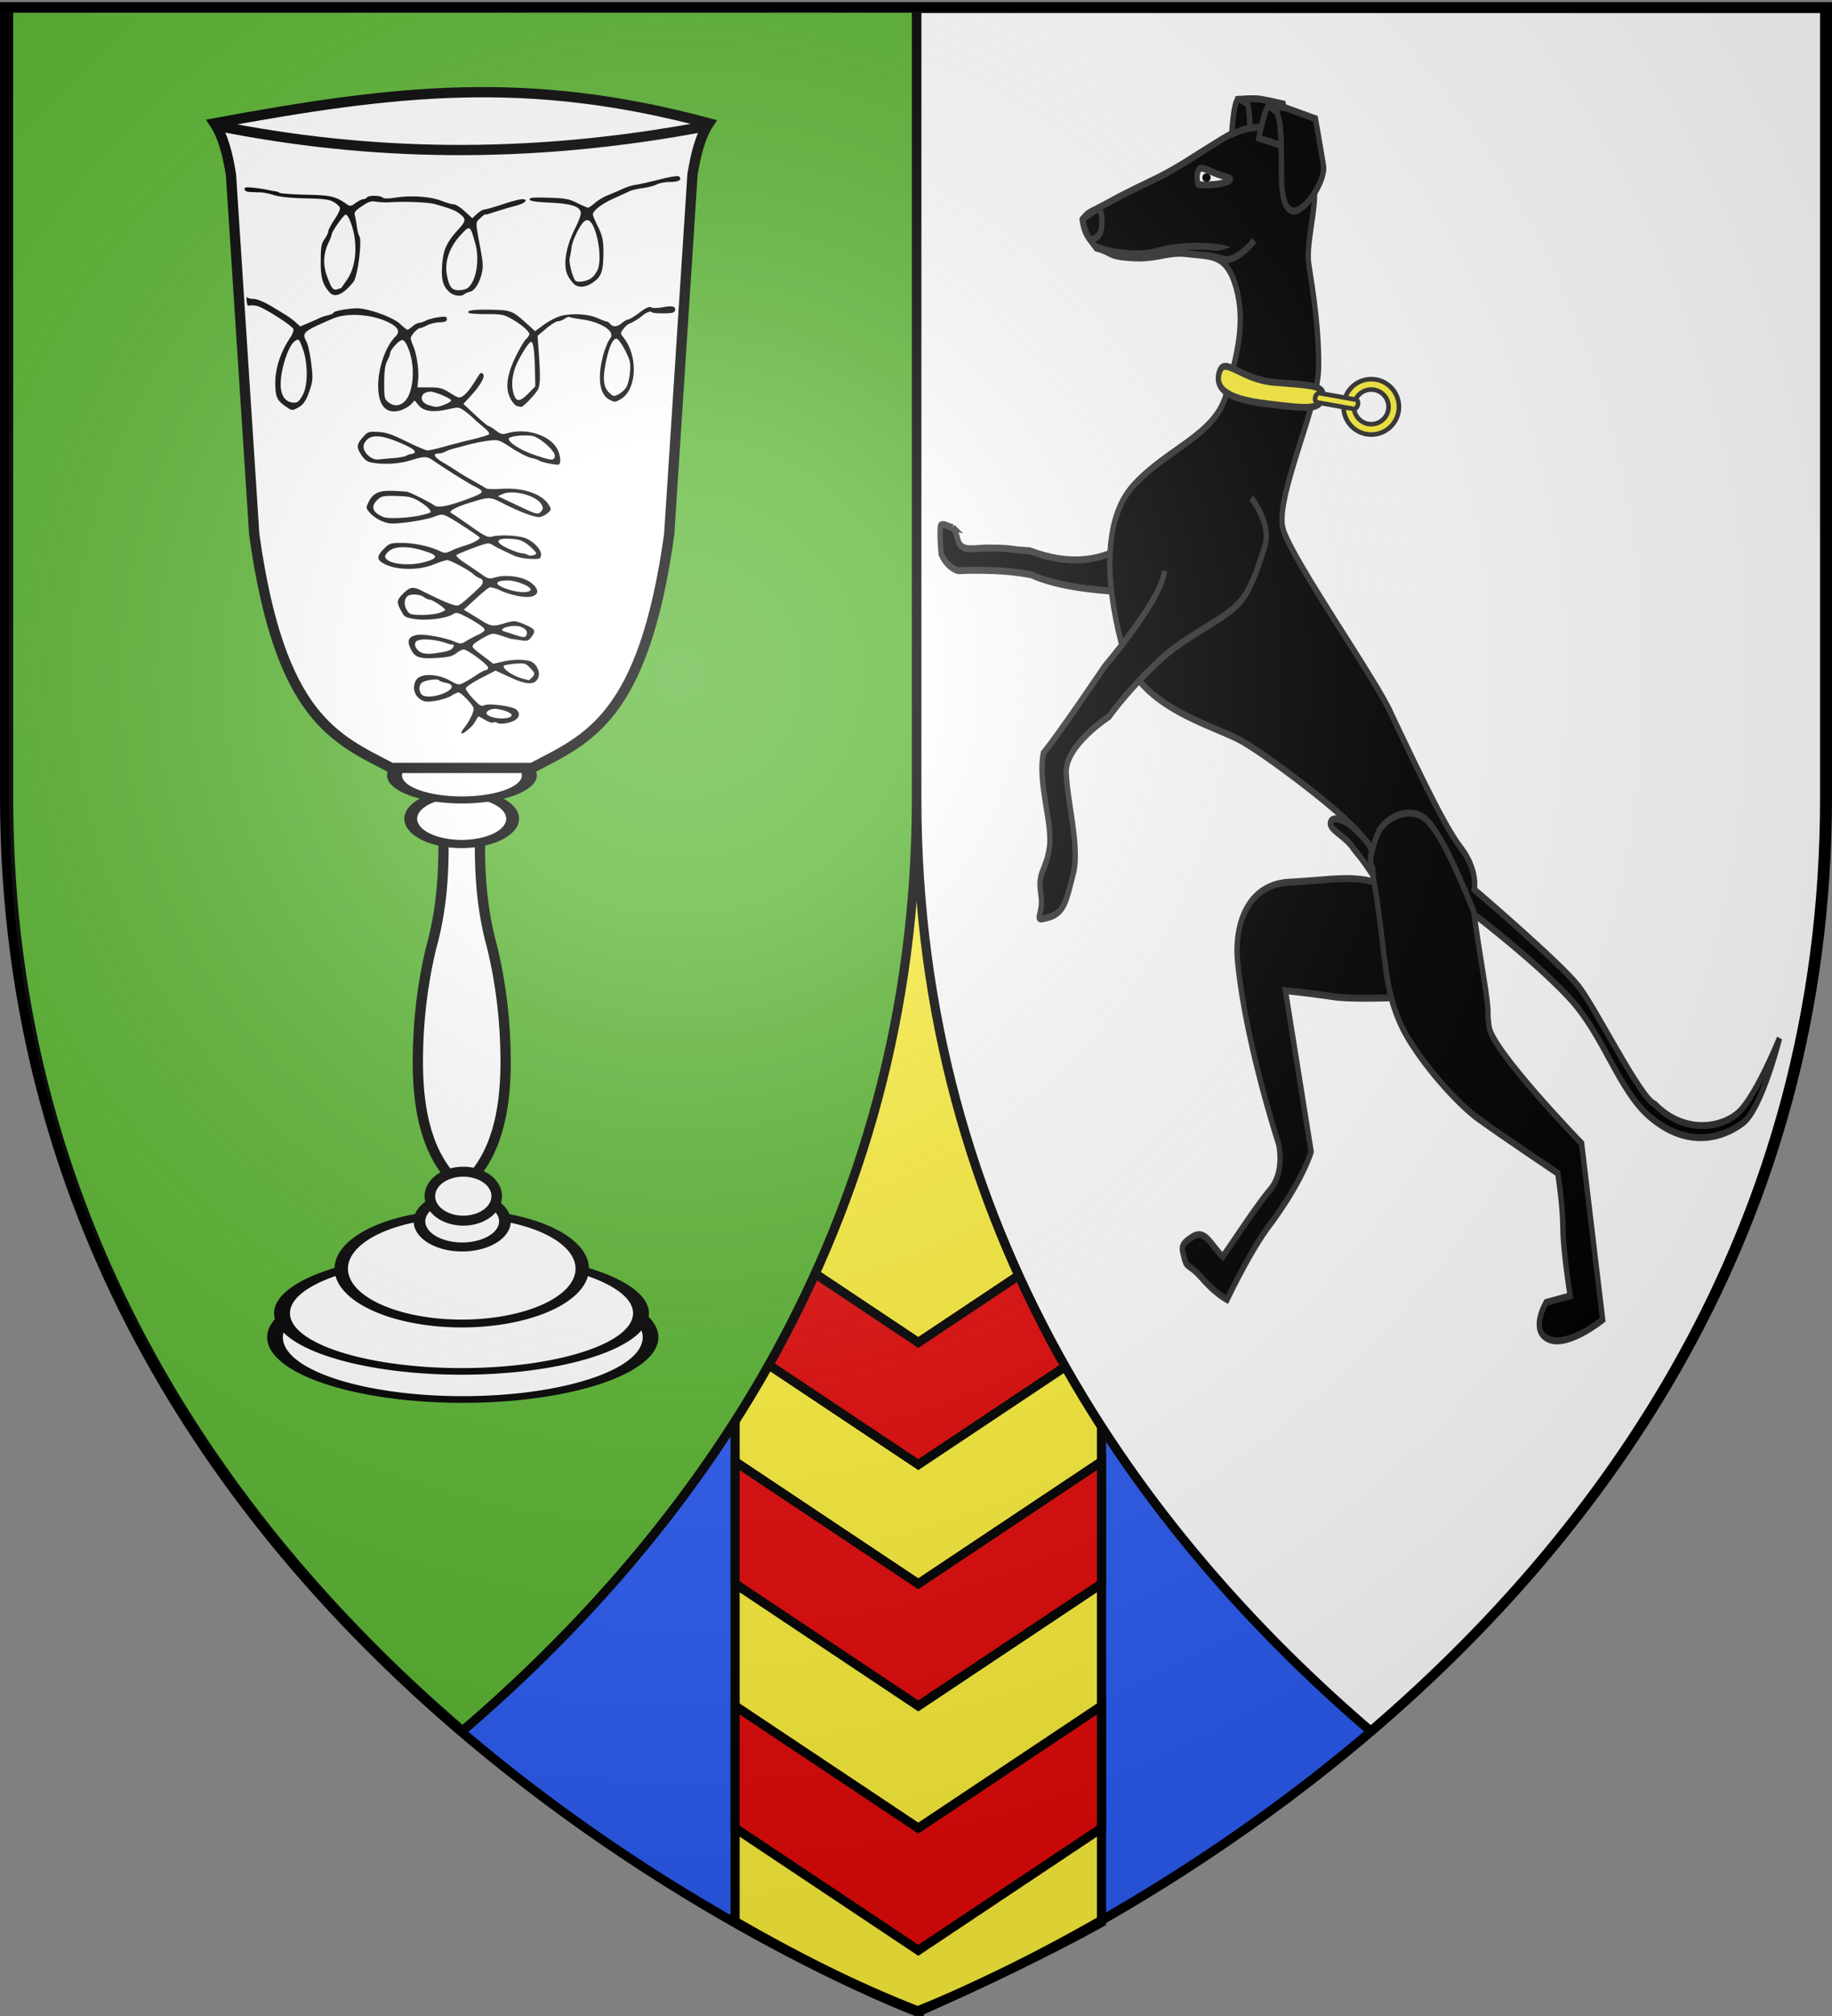
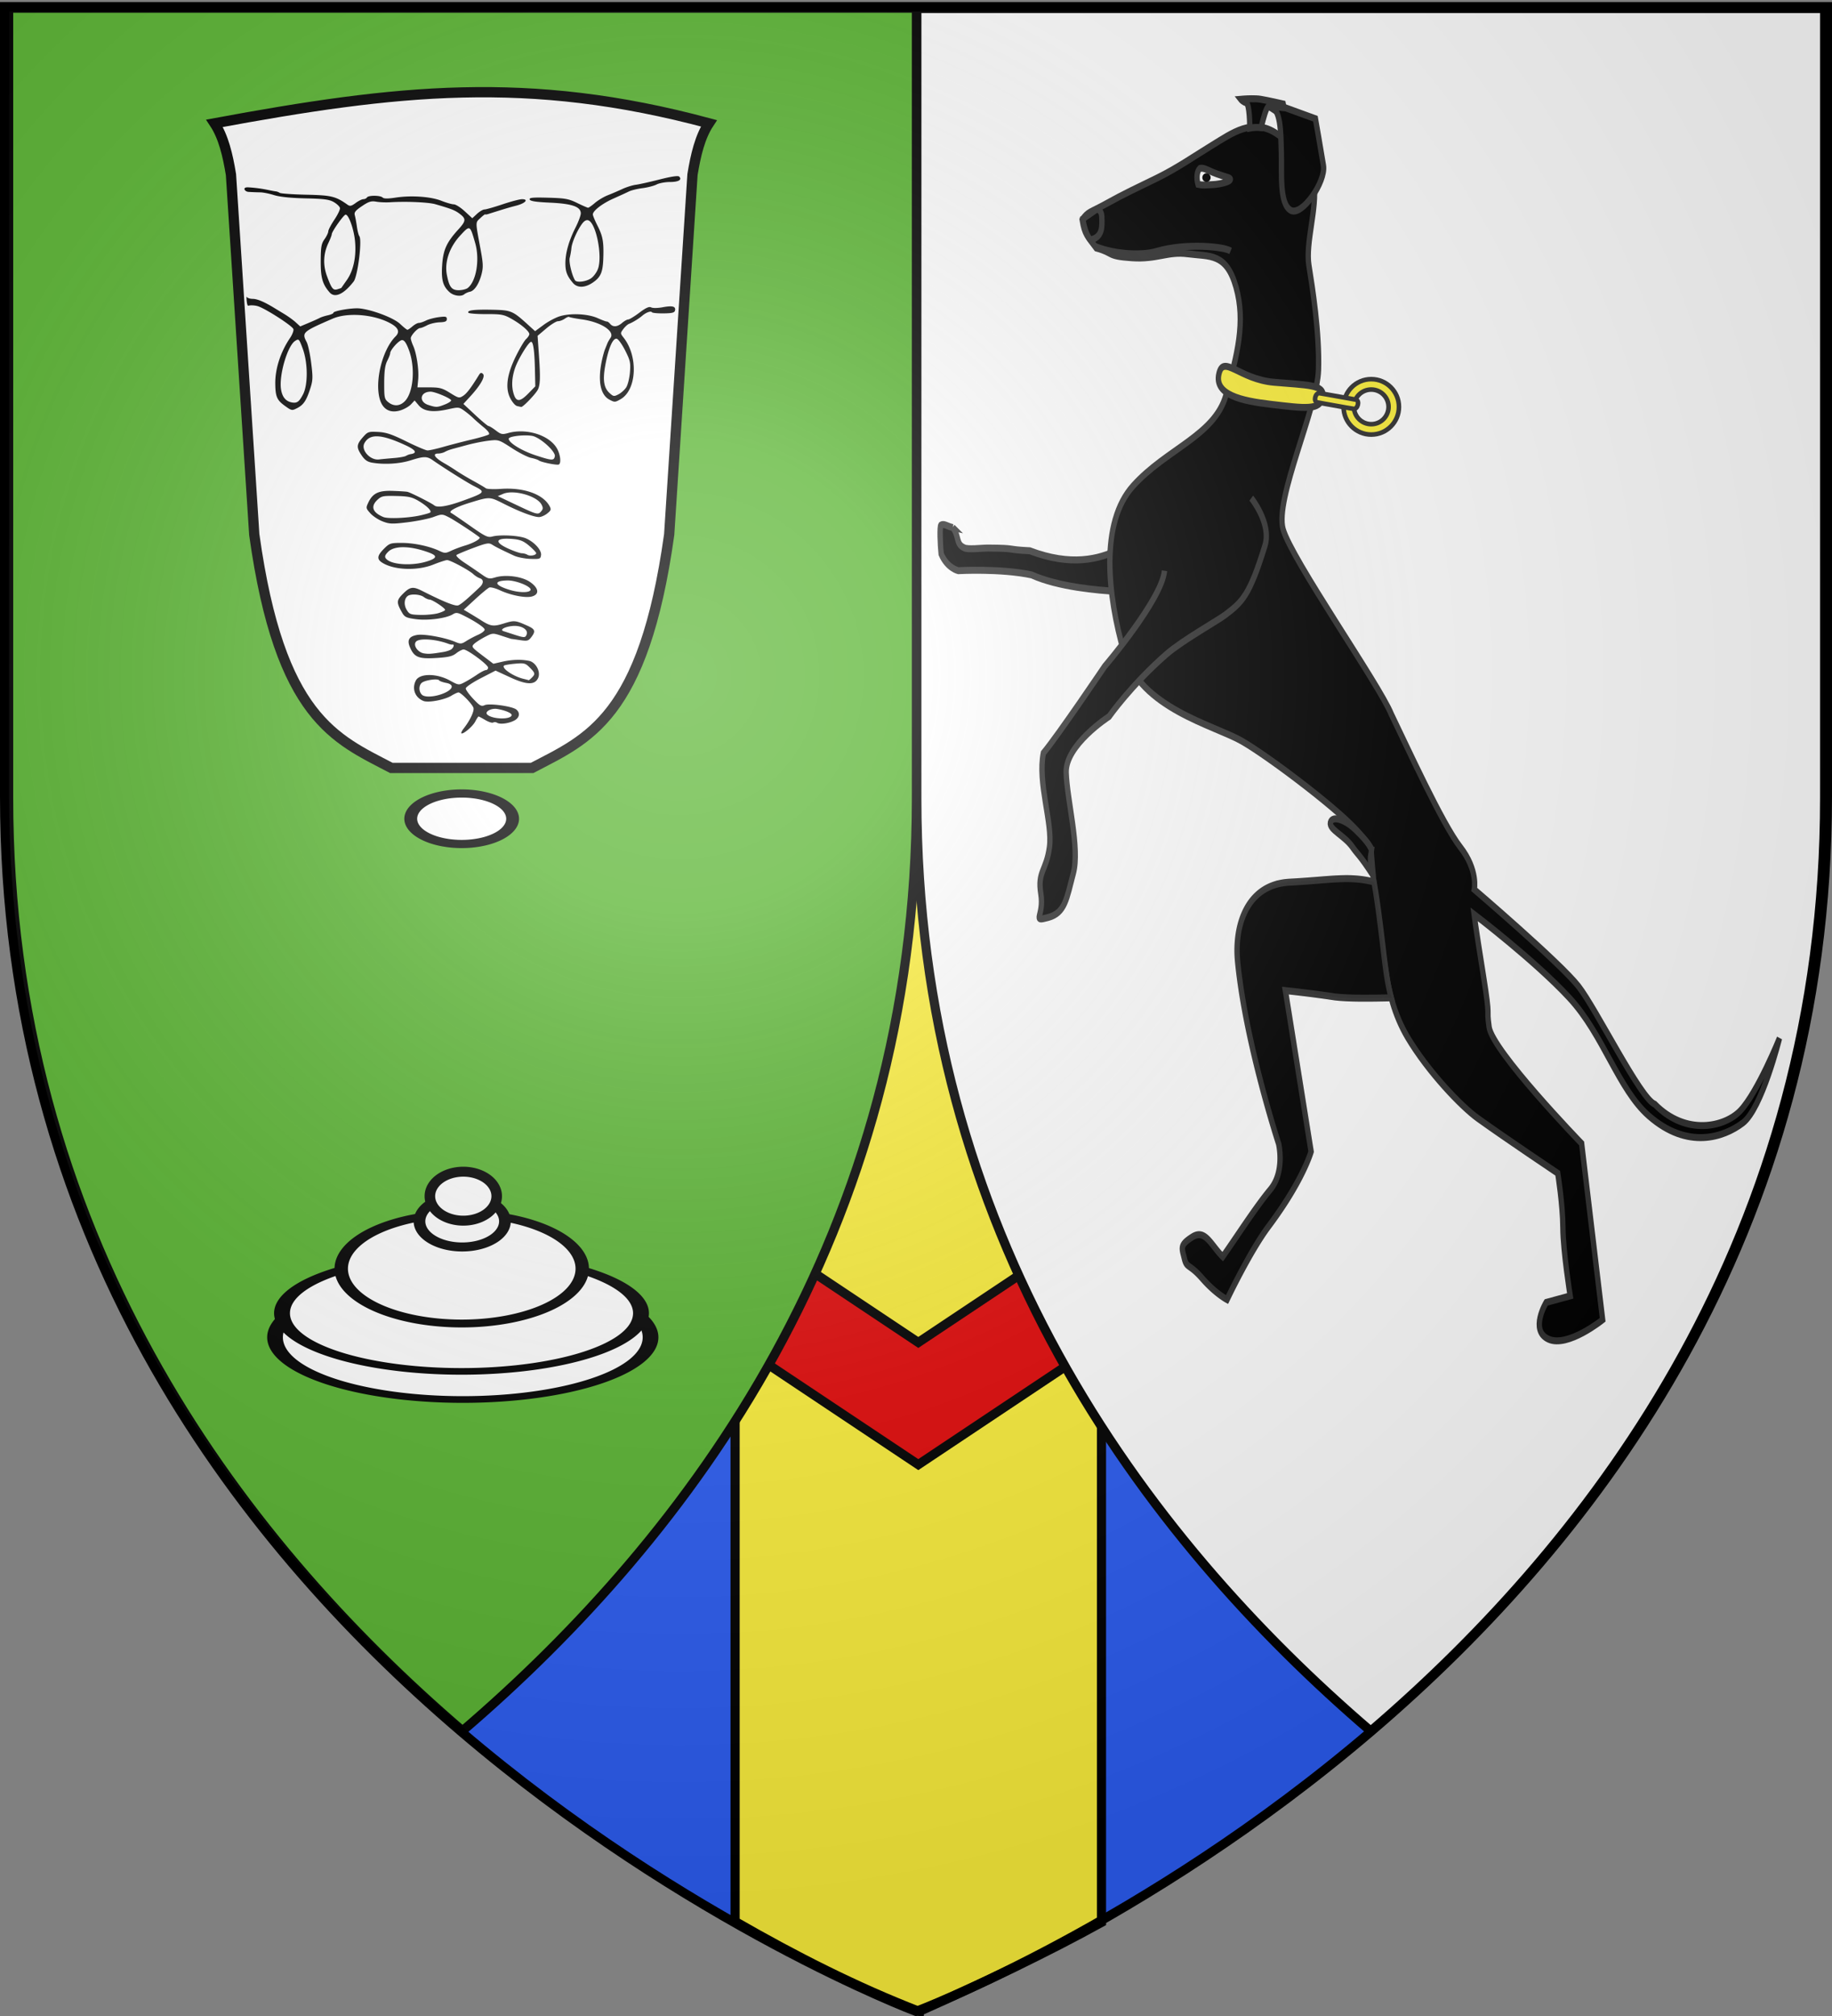
<svg xmlns="http://www.w3.org/2000/svg" xmlns:xlink="http://www.w3.org/1999/xlink" width="600" height="660" version="1.0">
  <rect width="100%" height="100%" fill="#808080" stroke="none" />
  <desc>Flag of Canton of Valais (Wallis)</desc>
  <defs>
    <radialGradient xlink:href="#b" id="e" cx="221.445" cy="226.331" r="300" fx="221.445" fy="226.331" gradientTransform="matrix(1.353 0 0 1.349 -77.178 -84.247)" gradientUnits="userSpaceOnUse" />
    <linearGradient id="b">
      <stop offset="0" style="stop-color:white;stop-opacity:.314" />
      <stop offset=".19" style="stop-color:white;stop-opacity:.251" />
      <stop offset=".6" style="stop-color:#6b6b6b;stop-opacity:.125" />
      <stop offset="1" style="stop-color:black;stop-opacity:.125" />
    </linearGradient>
  </defs>
  <g style="display:inline">
    <path d="M300.305 659.708s-298.5-112.32-298.5-397.772V3.385h597v258.551c0 285.452-298.5 397.772-298.5 397.772" style="opacity:1;fill:#2b5df2;fill-opacity:1;fill-rule:evenodd;stroke:none;stroke-width:3;stroke-linecap:butt;stroke-linejoin:miter;stroke-miterlimit:4;stroke-dasharray:none;stroke-opacity:1;display:inline" />
  </g>
  <path d="M301.07 658.51c21.832-9.716 42.101-19.432 59.68-29.148V260h-120v369.043c19.817 11.404 39.652 21.464 60.32 29.468z" style="fill:#fcef3c;fill-rule:evenodd;stroke:#000;stroke-width:3;stroke-linecap:butt;stroke-linejoin:miter;stroke-miterlimit:4;stroke-dasharray:none;stroke-opacity:1" transform="translate(0 -.01)" />
  <path d="m240.75 399.5 60 40 60-40v40l-60 40-60-40z" style="fill:#e20909;fill-rule:evenodd;stroke:#000;stroke-width:3;stroke-linecap:butt;stroke-linejoin:miter;stroke-miterlimit:4;stroke-dasharray:none;stroke-opacity:1" transform="translate(0 -.01)" />
-   <path d="m240.75 478.5 60 40 60-40v40l-60 40-60-40zM240.75 558.5l60 40 60-40v40l-60 40-60-40z" style="fill:#e20909;fill-rule:evenodd;stroke:#000;stroke-width:3;stroke-linecap:butt;stroke-linejoin:miter;stroke-miterlimit:4;stroke-dasharray:none;stroke-opacity:1" transform="translate(0 -.01)" />
  <g style="display:inline">
    <path d="M300.273 2.775v258.563c0 142.343 74.232 241.625 148.657 305.406 74.424-63.781 148.656-163.063 148.656-305.406V2.775z" style="opacity:1;fill:#fff;fill-opacity:1;fill-rule:evenodd;stroke:#000;stroke-width:3;stroke-linecap:butt;stroke-linejoin:miter;stroke-miterlimit:4;stroke-dasharray:none;stroke-opacity:1;display:inline" />
    <path d="M2.827 2.675v258.563c0 142.343 74.232 241.625 148.656 305.406 74.424-63.781 148.656-163.063 148.656-305.406V2.675z" style="opacity:1;fill:#5ab532;fill-opacity:1;fill-rule:evenodd;stroke:#000;stroke-width:3;stroke-linecap:butt;stroke-linejoin:miter;stroke-miterlimit:4;stroke-dasharray:none;stroke-opacity:1;display:inline" />
  </g>
  <g style="opacity:1;display:inline">
    <g style="display:inline">
      <g style="stroke:#000;stroke-width:5.989;stroke-miterlimit:4;stroke-dasharray:none;stroke-opacity:1">
        <path d="M-602.872 557.872a17.234 13.404 0 1 1-34.468 0 17.234 13.404 0 1 1 34.468 0z" style="opacity:1;color:#000;fill:#fff;fill-opacity:1;fill-rule:evenodd;stroke:#000;stroke-width:1.442;stroke-linecap:square;stroke-linejoin:miter;marker:none;marker-start:none;marker-mid:none;marker-end:none;stroke-miterlimit:4;stroke-dasharray:none;stroke-dashoffset:0;stroke-opacity:1;visibility:visible;display:inline;overflow:visible" transform="matrix(3.568 0 0 1.519 2364.107 -409.595)" />
        <path d="M-602.872 557.872a17.234 13.404 0 1 1-34.468 0 17.234 13.404 0 1 1 34.468 0z" style="opacity:1;color:#000;fill:#fff;fill-opacity:1;fill-rule:evenodd;stroke:#000;stroke-width:1.525;stroke-linecap:square;stroke-linejoin:miter;marker:none;marker-start:none;marker-mid:none;marker-end:none;stroke-miterlimit:4;stroke-dasharray:none;stroke-dashoffset:0;stroke-opacity:1;visibility:visible;display:inline;overflow:visible" transform="matrix(3.411 0 0 1.421 2266.332 -362.814)" />
        <path d="M-602.872 557.872a17.234 13.404 0 1 1-34.468 0 17.234 13.404 0 1 1 34.468 0z" style="opacity:1;color:#000;fill:#fff;fill-opacity:1;fill-rule:evenodd;stroke:#000;stroke-width:1.917;stroke-linecap:square;stroke-linejoin:miter;marker:none;marker-start:none;marker-mid:none;marker-end:none;stroke-miterlimit:4;stroke-dasharray:none;stroke-dashoffset:0;stroke-opacity:1;visibility:visible;display:inline;overflow:visible" transform="matrix(2.29 0 0 1.339 1571.27 -331.644)" />
        <path d="M-602.872 557.872a17.234 13.404 0 1 1-34.468 0 17.234 13.404 0 1 1 34.468 0z" style="opacity:1;color:#000;fill:#fff;fill-opacity:1;fill-rule:evenodd;stroke:#000;stroke-width:4.711;stroke-linecap:square;stroke-linejoin:miter;marker:none;marker-start:none;marker-mid:none;marker-end:none;stroke-miterlimit:4;stroke-dasharray:none;stroke-dashoffset:0;stroke-opacity:1;visibility:visible;display:inline;overflow:visible" transform="matrix(.812 0 0 .626 654.904 50.615)" />
-         <path d="M-602.38 543h-10.4c-16.888-18.042-20.56-45.14-20.423-69.892.116-21.477 2.468-43.233 7.81-65.363 5.778-20.624 7.342-41.249 7.187-61.873-.156-20.624 21.407-20.624 21.251 0s1.41 41.249 7.186 61.873c5.342 22.13 7.695 43.886 7.81 65.363.138 24.753-3.534 51.85-20.421 69.892z" style="fill:#fff;fill-rule:evenodd;stroke:#000;stroke-width:5.989;stroke-linecap:butt;stroke-linejoin:miter;stroke-miterlimit:4;stroke-dasharray:none;stroke-opacity:1" transform="translate(492.074 81.46)scale(.561)" />
        <path d="M-602.872 557.872a17.234 13.404 0 1 1-34.468 0 17.234 13.404 0 1 1 34.468 0z" style="opacity:1;color:#000;fill:#fff;fill-opacity:1;fill-rule:evenodd;stroke:#000;stroke-width:5.445;stroke-linecap:square;stroke-linejoin:miter;marker:none;marker-start:none;marker-mid:none;marker-end:none;stroke-miterlimit:4;stroke-dasharray:none;stroke-dashoffset:0;stroke-opacity:1;visibility:visible;display:inline;overflow:visible" transform="matrix(.635 0 0 .598 545.501 57.998)" />
        <path d="M-602.872 557.872a17.234 13.404 0 1 1-34.468 0 17.234 13.404 0 1 1 34.468 0z" style="opacity:1;color:#000;fill:#fff;fill-opacity:1;fill-rule:evenodd;stroke:#000;stroke-width:4.347;stroke-linecap:square;stroke-linejoin:miter;marker:none;marker-start:none;marker-mid:none;marker-end:none;stroke-miterlimit:4;stroke-dasharray:none;stroke-dashoffset:0;stroke-opacity:1;visibility:visible;display:inline;overflow:visible" transform="matrix(.968 0 0 .617 751.468 -76.165)" />
-         <path d="M-602.872 557.872a17.234 13.404 0 1 1-34.468 0 17.234 13.404 0 1 1 34.468 0z" style="opacity:1;color:#000;fill:#fff;fill-opacity:1;fill-rule:evenodd;stroke:#000;stroke-width:3.827;stroke-linecap:square;stroke-linejoin:miter;marker:none;marker-start:none;marker-mid:none;marker-end:none;stroke-miterlimit:4;stroke-dasharray:none;stroke-dashoffset:0;stroke-opacity:1;visibility:visible;display:inline;overflow:visible" transform="matrix(1.281 0 0 .601 945.65 -81.45)" />
        <path d="M-566.468 302.925c32.383-16.998 65.035-28.767 80-136.17l13.608-210.086c1.852-11.313 4.357-21.975 9.583-29.914-105.682-28.408-182.428-19.607-288.608 0 5.227 7.94 7.731 18.6 9.584 29.914l13.608 210.086c14.965 107.403 47.617 119.172 80 136.17z" style="fill:#fff;fill-rule:evenodd;stroke:#000;stroke-width:5.989;stroke-linecap:butt;stroke-linejoin:miter;stroke-miterlimit:4;stroke-dasharray:none;stroke-opacity:1" transform="translate(492.074 81.46)scale(.561)" />
      </g>
-       <path d="M83.191 110.638c42.679 8.49 89.363 10.201 143.086 0" style="fill:none;fill-rule:evenodd;stroke:#000;stroke-width:3;stroke-linecap:butt;stroke-linejoin:miter;stroke-miterlimit:4;stroke-dasharray:none;stroke-opacity:1" transform="matrix(1.119 0 0 1.119 -21.538 -82.545)" />
    </g>
    <g style="fill:#000;stroke:#313131;stroke-width:4.632;stroke-miterlimit:4;stroke-dasharray:none;display:inline">
      <g style="fill:#000;stroke:#313131;stroke-width:4.632;stroke-miterlimit:4;stroke-dasharray:none">
        <path d="M20.826 425.332c-4.692-.769-7.667-2.893-10.346-1.653-1.199.554-.713 12.888.195 19.182 5.21 9.422 14.777 11.076 14.777 11.076s36.765-1.577 63.551 2.801c23.143 8.036 58.087 10.267 72.855 10.876-.795-9.53-.313-18.817 1.88-27.392-16.386 5.99-40.275 10.996-76.27.499-21.866-.824-9.94-1.662-36.043-1.803-5.682-.031-18.001 1.225-20.986-.242-7.106-2.504-4.018-7.424-9.613-13.344z" style="fill:#000;fill-rule:evenodd;stroke:#313131;stroke-width:4.632;stroke-linecap:butt;stroke-linejoin:miter;stroke-miterlimit:4;stroke-dasharray:none;stroke-opacity:1;display:inline" transform="matrix(.378 0 0 .493 304.207 -36.962)" />
        <path d="M400.764 549.37c13.868 21.906 44.15 72.828 59.75 88.173 15.599 15.346 12.06 28.107 12.06 28.107s74.783 49.001 90.383 64.347 53.72 74.716 66.114 78.299c27.003 21.2 60.749 15.041 74 4.262 15.073-12.261 33.925-48.125 33.925-48.125s-15.091 46.545-31.676 56.203-48.001 17.87-81.573-4.687c-26.775-17.99-39.125-53.837-69.085-78.587s-82.29-55.263-82.29-55.263 1.136 7.247 7.95 39.924c6.815 32.677 2.372 20.076 5.109 35.004 2.947 16.073 80.143 77.253 80.143 77.253l18.22 117.094s-30.2 18.697-46.911 12.882-1.986-24.384-1.986-24.384l20.795-4.337s-6.195-29.706-6.322-45.178c-.127-15.473-4.464-36.267-4.464-36.267s-44.709-22.959-69.22-36.446c-14.533-7.996-43.276-31.101-60.899-53.814-12.101-15.596-16.183-31.586-17.949-40.052-3.05-14.621-10.126-49.738-12.524-73.24-.619-6.066-.98-8.251-1.07-12.231-3.1-4.146-6.84-6.626-9.2-8.97-14.45-14.337-78.983-51.724-102.875-62.24s-88.26-21.892-102.255-59.27c-13.995-37.38-20.937-85.53 8.023-110.167 28.96-24.639 70.549-33.312 80.446-60.174s17.186-48.912 8.744-71.858c-8.443-22.945-22.629-20.187-41.962-22.135-17.33-1.746-26.138 3.804-48.37 2.64-22.388-1.171-14.783-3.086-30.767-6.473-7.844-8.148-10.101-9.07-12.152-18.695 5.021-5.559 6.55-4.625 20.505-10.581 16.417-7.008 26.724-10.558 44.09-17.088 17.965-6.754 33.502-15.121 48.198-21.967 16.504-7.688 35.195-18.53 56.116-7.393 20.921 11.136 28.721 18.809 31.819 33.662s-7.42 38.745-4.322 53.598 9.293 44.56 8.307 69.563c-.985 25.004-37.983 85.417-30.676 105.592s83.573 103.464 93.85 123.019z" style="fill:#000;fill-rule:evenodd;stroke:#313131;stroke-width:4.632;stroke-linecap:butt;stroke-linejoin:miter;stroke-miterlimit:4;stroke-dasharray:none;stroke-opacity:1;display:inline" transform="matrix(.378 0 0 .493 304.207 -36.962)" />
        <path d="M299.782 662.532c-26.77 6.53-34.921 30.014-32.236 51.085 6.888 54.049 35.52 120.894 35.52 120.894s5.704 18.482-7.29 30.492c-12.995 12.009-28.758 30.987-41.161 44.478-10.264-7.778-15.032-18.556-26.295-13.108s-9.098 7.303-6.988 14.159c2.11 6.855 4.093 3.314 15.483 13.338s21.532 14.1 21.532 14.1 19.65-31.832 36.213-48.784c29.779-30.477 36.644-49.5 36.644-49.5l-14.236-68.267-8.057-38.633s21.895 1.752 40.958 3.976c12.155 1.418 33.767 1.111 50.791.82a109 109 0 0 1-3.788-13.752c-2.717-13.031-5.96-40.545-11.156-63.204-22.013-4.242-36.968-1.29-73.225.177-4.61.186-8.884.797-12.709 1.73z" style="fill:#000;fill-rule:evenodd;stroke:#313131;stroke-width:4.632;stroke-linecap:butt;stroke-linejoin:miter;stroke-miterlimit:4;stroke-dasharray:none;stroke-opacity:1;display:inline" transform="matrix(.378 0 0 .493 304.207 -36.962)" />
-         <path d="M298.971 328.813c28.513 1.956 44.504 1.407 42.335 9.77-2.362 9.11-14.82 7.603-45.488 4.836-24.829-2.24-48.649-6.265-44.503-20.167 3.921-13.151 17.212 3.472 47.656 5.56z" style="fill:#fcef3c;fill-rule:evenodd;stroke:#313131;stroke-width:4.632;stroke-linecap:butt;stroke-linejoin:miter;stroke-miterlimit:4;stroke-dasharray:none;stroke-opacity:1;display:inline" transform="matrix(.378 0 0 .493 304.207 -36.962)" />
+         <path d="M298.971 328.813c28.513 1.956 44.504 1.407 42.335 9.77-2.362 9.11-14.82 7.603-45.488 4.836-24.829-2.24-48.649-6.265-44.503-20.167 3.921-13.151 17.212 3.472 47.656 5.56" style="fill:#fcef3c;fill-rule:evenodd;stroke:#313131;stroke-width:4.632;stroke-linecap:butt;stroke-linejoin:miter;stroke-miterlimit:4;stroke-dasharray:none;stroke-opacity:1;display:inline" transform="matrix(.378 0 0 .493 304.207 -36.962)" />
        <path d="M204.18 453.974c-2.224 19.063-51.851 63.51-51.851 63.51s-40.096 45.56-53.09 57.57c-5.195 19.682 8.117 46.354 5.273 62.446s-10.58 16.155-7.483 31.009-8.475 18.816 6.378 15.718 15.965-12.628 21.78-29.34c5.814-16.712-5.456-48.46-6.203-66.902-.746-18.444 37.189-37.204 37.189-37.204s19.24-21.01 49.672-41.352c13.555-9.061 44.56-22.409 50.948-26.13 14.577-8.488 21.077-12.685 34.444-46.072 5.87-14.661-11.87-31.48-11.87-31.48M294.276 145.572c11.048-.099 10.609 17.854 11.131 30.97s-1.875 33.452 7.932 38.02c9.808 4.567 30.76-19.047 28.557-29.609-2.204-10.56-6.952-31.135-6.952-31.135l-26.363-7.368z" style="fill:#000;fill-rule:evenodd;stroke:#313131;stroke-width:4.632;stroke-linecap:butt;stroke-linejoin:miter;stroke-miterlimit:4;stroke-dasharray:none;stroke-opacity:1;display:inline" transform="matrix(.378 0 0 .493 304.207 -36.962)" />
        <path d="M224.116 119.59a.725.794 0 1 1-1.449 0 .725.794 0 1 1 1.45 0z" style="fill:#000;fill-opacity:1;fill-rule:nonzero;stroke:#313131;stroke-width:1.08;stroke-miterlimit:4;stroke-dasharray:none;stroke-opacity:1;display:inline" transform="matrix(1.592 -.43 .332 2.063 -.99 -92.81)" />
        <path d="M140.052 234.341c10.65-2.016 10.109-8.76 9.78-15.537-.224-4.605-4.19-4.998-4.19-4.998l-12.212 6.535s1.54 9.518 6.622 14zM144.033 238.648c18.374 5.63 41.336 5.973 53.178 3.306 25.723-5.792 58.844-3.205 64.236-.319" style="fill:#000;fill-rule:evenodd;stroke:#313131;stroke-width:4.632;stroke-linecap:butt;stroke-linejoin:miter;stroke-miterlimit:4;stroke-dasharray:none;stroke-opacity:1;display:inline" transform="matrix(.378 0 0 .493 304.207 -36.962)" />
        <path d="M233.21 197.393c-1.558-4.107-1.003-8.799 1.62-10.591 3.064-.639 6.666 1.102 11.408 2.64 4.453 1.445 10.042 2.645 13.22 3.484 6.56 1.732-6.068 4.475-13.652 4.65-6.874.167-8.031.577-12.596-.183z" style="fill:#fff;fill-rule:evenodd;stroke:#313131;stroke-width:4.632;stroke-linecap:butt;stroke-linejoin:miter;stroke-miterlimit:4;stroke-dasharray:none;stroke-opacity:1;display:inline" transform="matrix(.378 0 0 .493 304.207 -36.962)" />
        <path d="M279.273 140.555c-4.736.039-9.016.346-9.016.346s1.571 1.558 4.7 2.34c3.006.751 3.122 15.615 3.127 16.804 3.23-.457 6.496-.614 9.82-.307 1.843-6.075 4.643-14.138 6.6-14.138l-.23-.019c.443-.004.858.024 1.265.077l12.124.729-.633-2.36s-13.31-2.344-19.566-3.126c-2.347-.294-5.35-.368-8.191-.346zm16.266 5.103-1.035-.058 6.253 3.127c-1.298-1.686-3-2.782-5.218-3.069zm9.112 16.132z" style="fill:#000;fill-rule:evenodd;stroke:#313131;stroke-width:4.632;stroke-linecap:butt;stroke-linejoin:miter;stroke-miterlimit:4;stroke-dasharray:none;stroke-opacity:1;display:inline" transform="matrix(.378 0 0 .493 304.207 -36.962)" />
-         <path d="M267.917 140.9c-3.91 1.565-5.467 22.674-5.467 22.674l.288.441c5.012-1.682 10.114-3.23 15.346-3.97-.005-1.189-.121-16.053-3.127-16.804-2.71-.677-4.182-1.88-4.546-2.206zm36.734 20.89zM472.447 680.9c-8.974-16.76-27.143-51.329-41.325-61.523-14.18-10.194-36.41-1.174-42.01 8.761-5.6 9.936-6.78 20.045-6.78 20.045M237.81 244.37c18.77 1.564 16.81 4.463 25.414 2.117 8.603-2.346 18.77-11.732 18.77-11.732M294.504 145.6c-3.129 0-8.594 21.12-8.594 21.12l19.317 4.834c-.293-8.638-.796-18.053-4.47-22.827z" style="fill:#000;fill-rule:evenodd;stroke:#313131;stroke-width:4.632;stroke-linecap:butt;stroke-linejoin:miter;stroke-miterlimit:4;stroke-dasharray:none;stroke-opacity:1;display:inline" transform="matrix(.378 0 0 .493 304.207 -36.962)" />
        <path d="M383.54 639.584c-.86 6.102-2.055 3.038 1.34 16.686-11.779-13.926-13.383-13.871-18.024-18.956-6.892-7.55-20.283-11.516-18.908-16.127 1.43-4.794 12.567-2.319 22.387 5.232 3.187 2.45 11.524 8.586 13.204 13.165z" style="fill:#000;fill-rule:evenodd;stroke:#313131;stroke-width:4.632;stroke-linecap:butt;stroke-linejoin:miter;stroke-miterlimit:4;stroke-dasharray:none;stroke-opacity:1" transform="matrix(.378 0 0 .493 304.207 -36.962)" />
        <path d="M299.782 662.532c-26.77 6.53-34.921 30.014-32.236 51.085 6.888 54.049 35.52 120.894 35.52 120.894s5.704 18.482-7.29 30.492c-12.995 12.009-28.758 30.987-41.161 44.478-10.264-7.778-15.032-18.556-26.295-13.108s-9.098 7.303-6.988 14.159c2.11 6.855 4.093 3.314 15.483 13.338s21.532 14.1 21.532 14.1 19.65-31.832 36.213-48.784c29.779-30.477 36.644-49.5 36.644-49.5l-14.236-68.267-8.057-38.633s21.895 1.752 40.958 3.976c12.155 1.418 33.767 1.111 50.791.82a109 109 0 0 1-3.788-13.752c-2.717-13.031-5.96-40.545-11.156-63.204-22.013-4.242-36.968-1.29-73.225.177-4.61.186-8.884.797-12.709 1.73z" style="opacity:.087;fill:#000;fill-opacity:1;fill-rule:evenodd;stroke:#313131;stroke-width:4.632;stroke-linecap:butt;stroke-linejoin:miter;stroke-miterlimit:4;stroke-dasharray:none;stroke-opacity:1;display:inline" transform="matrix(.378 0 0 .493 304.207 -36.962)" />
      </g>
    </g>
    <path d="M371.457 48.654a1.918 2.031 0 1 1-3.837 0 1.918 2.031 0 1 1 3.837 0z" style="opacity:1;color:#000;fill:#000;fill-opacity:1;fill-rule:evenodd;stroke:#000;stroke-width:1;stroke-linecap:square;stroke-linejoin:miter;marker:none;marker-start:none;marker-mid:none;marker-end:none;stroke-miterlimit:4;stroke-dasharray:none;stroke-dashoffset:0;stroke-opacity:1;visibility:visible;display:inline;overflow:visible" transform="matrix(.559 0 0 .559 188.563 30.94)" />
    <path d="M458.172 133.2c0 5.008-4.064 9.072-9.072 9.072s-9.072-4.064-9.072-9.072 4.064-9.072 9.072-9.072 9.072 4.064 9.072 9.072zm-3.402 0c0 3.13-2.54 5.67-5.67 5.67s-5.67-2.54-5.67-5.67 2.54-5.67 5.67-5.67 5.67 2.54 5.67 5.67z" style="color:#000;fill:#fcef3c;fill-opacity:1;fill-rule:evenodd;stroke:#313131;stroke-width:1.5;stroke-linecap:square;stroke-linejoin:miter;marker:none;marker-start:none;marker-mid:none;marker-end:none;stroke-miterlimit:4;stroke-dasharray:none;stroke-dashoffset:0;stroke-opacity:1;visibility:visible;display:inline;overflow:visible" />
    <path d="M432.173 128.73c-1.381-.233-2.126 2.742-.749 3l2.455.46 6.961 1.24 2.462.416c1.381.233 2.126-2.742.75-3l-2.455-.46-6.962-1.24z" style="fill:#fcef3c;fill-opacity:1;fill-rule:evenodd;stroke:#313131;stroke-width:1.5;stroke-linecap:square;stroke-linejoin:miter;stroke-miterlimit:4;stroke-dasharray:none;stroke-opacity:1" />
    <path d="M81.36 62.818c-1.239-.078-2.154-1.601-.034-1.484a44 44 0 0 1 6.504.863c1.083.233 2.222.443 2.532.466s.872.237 1.25.474c.378.236 4.306.51 8.729.609 8.22.183 9.576.512 13.488 3.28.788.556 1.267.453 2.65-.57.929-.686 2.064-1.248 2.522-1.248s.99-.253 1.181-.562c.46-.744 4.396-.725 5.145.025.403.402 1.72.412 4.192.029 5.128-.794 11.516-.357 15.03 1.028 1.63.643 3.466 1.168 4.08 1.168.615 0 2.228 1.023 3.584 2.274l2.466 2.273 1.542-1.43c.848-.786 1.948-1.432 2.445-1.435s3.158-.764 5.915-1.688c2.757-.925 5.627-1.682 6.377-1.682 2.297 0 1.11 1.34-1.87 2.112-2.382.616-3.846 1.054-9.239 2.758-.464.147-.886.187-.939.09s-.769.456-1.592 1.23c-1.651 1.55-1.656.913.075 10.247.861 4.648.908 5.869.309 8.159-.83 3.179-2.336 5.427-3.82 5.708-.586.11-1.417.487-1.847.837-1.03.838-3.458.498-4.762-.667-2.202-1.968-2.776-4.01-2.467-8.783.33-5.105 1.42-7.515 5.345-11.83 2.534-2.783 2.567-3.471.247-5.187-1.459-1.078-2.628-1.53-7.815-3.026-2.28-.657-9.602-.974-14.805-.642-1.392.09-3.435.004-4.54-.19-1.666-.292-2.465-.044-4.689 1.457-2.162 1.46-2.616 2.04-2.345 3.003.185.657.494 2.334.688 3.727s.55 2.788.794 3.1c.964 1.241-.519 13.116-1.853 14.841-3.241 4.19-6.172 5.522-7.874 3.58-2.338-2.666-2.951-4.835-2.92-10.321.027-4.614.21-5.649 1.258-7.12.674-.947 1.226-2.1 1.226-2.563s.896-2.174 1.992-3.803 1.919-3.35 1.827-3.824c-.091-.474-.986-1.341-1.989-1.927-1.488-.87-3.191-1.096-9.282-1.234-4.805-.11-8.468-.487-10.294-1.062-1.56-.492-3.585-.9-4.502-.906a87 87 0 0 1-3.916-.154m.008 37.272c-.614.215-.711-3.338-.574-2.951.136.387 1.026.703 1.977.703 1.497 0 3.844 1.002 7.253 3.095.504.31 1.925 1.173 3.159 1.918 1.233.746 2.895 1.954 3.692 2.684l1.45 1.33 2.77-1.163c1.524-.64 3.158-1.373 3.633-1.629.474-.256 1.677-.644 2.672-.863s1.81-.588 1.81-.821c0-.614 6.124-1.648 8.449-1.427 4.174.396 11.262 3.085 13.368 5.071 1.127 1.063 2.211 1.933 2.409 1.933s.943-.506 1.657-1.125c.713-.62 1.65-1.125 2.083-1.125.432 0 1.47-.345 2.305-.765s2.722-.923 4.192-1.115c2.295-.3 2.672-.212 2.67.624-.003.758-.535.992-2.392 1.054-1.313.043-3.147.485-4.076.98-.928.497-1.96.904-2.293.906-.824.005-3.052 2.436-3.052 3.33 0 .398.36 1.521.8 2.496 1.112 2.468 1.917 7.907 1.628 10.997l-.243 2.592 3.883.002c3.398.001 4.25.229 6.813 1.823 2.78 1.727 3 1.775 4.29.93 1.18-.774 2.563-2.596 5.136-6.772.499-.809.803-.896 1.338-.385.845.81-.786 3.692-4.182 7.39l-2.228 2.427 3.88 3.622c2.135 1.993 4.097 3.623 4.362 3.623s1.332.65 2.373 1.444c1.704 1.3 2.108 1.384 4.042.847 5.846-1.624 13.114.55 15.793 4.723 1.24 1.932 1.699 5.03.825 5.57-.54.334-5.812-.731-6.592-1.331-.31-.238-1.45-.612-2.532-.832s-3.914-1.661-6.291-3.205c-4.267-2.77-4.363-2.8-7.596-2.419-1.8.213-4.92.833-6.931 1.378s-3.91 1.056-4.22 1.136c-1.505.392-2.333.692-3.228 1.17-.537.287-1.487.521-2.11.521-2.112 0-1.167 1.427 2.193 3.31.893.5 2.6 1.567 3.79 2.369 1.193.802 3.687 2.291 5.544 3.31 1.857 1.018 3.67 2.083 4.03 2.368s2.58.38 4.933.215c7.513-.53 13.876 1.736 15.982 5.69.564 1.06.452 1.384-.828 2.392-.815.64-2.017 1.156-2.671 1.146-1.79-.027-6.284-1.717-11.318-4.257-4.9-2.471-4.69-2.463-11.326-.438-4.505 1.374-7.218 2.858-6.117 3.345.31.137 3.091 2.027 6.181 4.2 5 3.517 5.805 3.904 7.315 3.514 2.613-.674 8.787-.337 10.98.599 2.778 1.186 5.202 3.875 4.97 5.514-.175 1.238-.408 1.319-3.507 1.21-1.825-.064-4.23-.54-5.345-1.058-4.256-1.98-6.005-2.858-7.17-3.599-1.064-.677-1.79-.549-6.19 1.09-2.74 1.02-5.206 2.06-5.478 2.308-.272.249.867 1.35 2.532 2.446a253 253 0 0 1 5.523 3.754c2.317 1.636 2.647 1.716 4.617 1.126 3.453-1.035 8.822-.319 11.454 1.527 2.857 2.003 3.098 4.026.563 4.719-2.063.564-6.887-.376-10.488-2.043-1.436-.665-2.98-1.07-3.433-.899-.451.171-2.524 1.878-4.606 3.793l-3.785 3.482 2.175 1.3c1.196.716 2.672 1.622 3.279 2.015 3.291 2.128 4.183 2.267 7.637 1.192 3.456-1.075 3.787-1.046 7.674.69 2.64 1.178 2.865 1.82 1.334 3.81-.933 1.213-1.295 1.302-3.785.929-1.515-.227-2.754-.403-2.754-.39 0 .011-1.373-.427-3.052-.974-3.045-.993-3.058-.992-5.627.357-1.415.743-3.003 1.776-3.527 2.294-.895.885-.728 1.114 2.696 3.707l3.65 2.763 2.833-.653c3.138-.725 6.215-.833 8.83-.31 2.234.447 3.92 3.592 3.003 5.602-1.08 2.372-3.733 2.316-9.164-.194l-4.786-2.21-4.883 2.52c-2.69 1.387-4.883 2.881-4.883 3.325s1.111 1.982 2.469 3.42c2.153 2.278 2.631 2.54 3.735 2.048 1.538-.686 9.07.363 10.374 1.445 1.333 1.107 1.027 2.717-.686 3.603-1.861.962-4.654 1.32-5.624.72-.387-.238-.964-.272-1.284-.075-.32.198-1.474-.167-2.564-.81-1.09-.644-2.089-1.17-2.218-1.17s-.617.74-1.085 1.643c-.84 1.625-4.067 4.346-4.564 3.849-.141-.141.222-.866.808-1.61 2.043-2.597 3.493-5.68 3.162-6.723-.397-1.252-4.082-5.037-4.904-5.037-.32 0-1.37.486-2.335 1.079-2.174 1.336-7.473 2.342-9.094 1.725-2.798-1.064-3.927-4.09-2.512-6.734 1.258-2.35 6.782-2.349 11.078.003 2.861 1.566 2.949 1.578 4.783.636 1.027-.528 2.876-1.65 4.108-2.492s2.562-1.531 2.954-1.531.713-.367.713-.816c0-.935-6.75-5.936-8.013-5.936-.46 0-1.55.56-2.421 1.246-1.275 1.003-2.57 1.305-6.645 1.55-5.688.344-7.141-.266-8.536-3.584-.972-2.31-.237-3.525 2.399-3.968 2.288-.384 8.97.82 12.324 2.22 1.909.798 2.172.78 3.799-.254.962-.612 2.698-1.528 3.858-2.036 1.16-.507 2.11-1.251 2.11-1.652 0-.702-3.224-2.836-7.289-4.825-1.618-.79-2.137-.83-3.095-.232-2.139 1.335-8.207 2.148-12.092 1.62-3.207-.437-3.738-.69-4.583-2.182-1.871-3.306-1.835-3.983.328-6.146 2.304-2.304 3.264-2.445 6.282-.918 7.06 3.571 10.833 5.08 11.803 4.718.91-.339 2.88-2.004 7.045-5.953 1.323-1.255 1.328-2.505.012-2.923-.564-.179-1.513-.777-2.11-1.33-1.45-1.343-7.539-4.61-8.594-4.61-.463 0-2.489.66-4.503 1.466-5.31 2.124-13.01 1.82-16.822-.666-1.75-1.14-1.588-2.278.647-4.513 1.805-1.805 2.13-1.913 5.79-1.913 4.029 0 9.125 1.077 12.36 2.613 1.728.82 2.042.815 3.872-.053 1.095-.52 3.188-1.301 4.651-1.735 2.67-.793 5.133-2.214 4.61-2.659-1.327-1.125-8.2-5.622-9.99-6.535-2.214-1.13-2.298-1.132-5.072-.118-1.552.567-5.365 1.343-8.475 1.724-5.052.619-5.924.59-8.182-.273-1.39-.53-3.208-1.73-4.041-2.664-1.47-1.65-1.488-1.752-.623-3.568 1.435-3.007 3.351-3.914 7.945-3.758 2.18.074 4.342.21 4.807.303 1.011.202 7.869 3.659 8.85 4.462.994.811 4.295.277 9.155-1.483 7.624-2.76 7.732-2.9 3.76-4.895-2.12-1.064-9.502-5.695-13.443-8.434-1.92-1.334-2.87-1.326-7.288.059-3.584 1.123-8.477 1.424-12.461.766-1.626-.269-2.475-.842-3.517-2.375-1.785-2.627-1.732-3.563.335-5.918 1.63-1.856 1.862-1.938 5.017-1.781 2.65.132 4.483.744 9.226 3.084 3.255 1.606 6.378 2.94 6.94 2.963s2.92-.5 5.241-1.166 6.5-1.747 9.284-2.405 5.308-1.417 5.606-1.687c.331-.3-.323-1.196-1.688-2.31-1.226-1-2.78-2.358-3.452-3.017-.671-.66-2.004-1.757-2.962-2.438-1.67-1.19-1.882-1.208-5.248-.452-4.938 1.109-7.956.706-9.632-1.286l-1.342-1.595-1.21 1.29c-.667.708-2.25 1.6-3.52 1.98-3.323.995-5.74-.36-6.69-3.747-1.678-5.996.898-16.208 5.167-20.477 1.485-1.485.97-2.84-1.62-4.27-5.4-2.983-14.067-3.687-19.003-1.544-9.879 4.287-10.121 4.507-8.46 7.69.438.842 1.098 3.92 1.466 6.84.59 4.685.554 5.666-.302 8.318-1.285 3.982-2.189 5.333-4.294 6.422-1.705.881-1.815.86-4.067-.772-2.553-1.849-3.04-2.97-3.103-7.144-.074-4.897 1.7-10.418 4.831-15.036.781-1.152 1.276-2.473 1.098-2.934-.433-1.13-9.389-6.864-11.729-7.51-1.026-.284-2.368-.34-2.982-.124m86.197 134.118c.222-.667-1.915-1.622-4.692-2.097-1.996-.341-4.239.888-3.305 1.812 1.558 1.54 7.508 1.753 7.997.285m-21.782-7.437c2.747-1.29 2.886-2.724.31-3.207-1.106-.207-2.141-.59-2.301-.848-.358-.58-3.884-.172-5.364.62-1.29.69-1.428 2.93-.253 4.106 1.016 1.016 4.707.69 7.608-.671m28.374-4.903c1.197-1.197 1.13-1.53-.663-3.324-1.426-1.427-1.805-1.525-4.827-1.252-1.804.164-3.423.44-3.597.614-.864.864 3.011 3.516 6.314 4.32.928.226 1.733.436 1.788.468.056.032.499-.34.985-.826m-28.96-8.42c1.07-.175 2.274-.59 2.673-.922.787-.653.988-1.645.304-1.5-.232.048-.801-.056-1.266-.232-4.175-1.586-9.656-1.948-10.688-.705-.99 1.194.619 3.51 2.658 3.823 1.537.237 2.475.168 6.32-.463m27.28-5.724c.622-1.623-1.79-3.064-4.659-2.782-2.601.256-4.278 1.258-2.858 1.709.439.14 1.937.622 3.33 1.073 3.428 1.11 3.76 1.11 4.186 0m-28.895-6.997c1.21-.363 2.201-.838 2.201-1.057 0-.598-4.162-3.36-5.094-3.38-.448-.01-1.305-.39-1.906-.845-1.15-.87-4.099-1.096-5.162-.395-1.229.81-1.437 2.892-.454 4.555.89 1.507 1.222 1.63 4.586 1.703 1.995.043 4.618-.218 5.829-.581m30.176-7.593c.353-1.078-4.73-3.162-7.574-3.105-4.669.093-4.342 1.532.699 3.075 3.18.974 6.56.989 6.875.03m-34.233-9.251c3.583-1.074 3.876-1.89 1.058-2.95-6.066-2.281-11.35-2.397-13.453-.295-1.221 1.221-1.298 1.815-.337 2.608 2.03 1.676 8.229 1.986 12.732.637m36.079-2.79c0-.249-1.022-1.327-2.27-2.396-1.764-1.51-2.914-2.005-5.148-2.22-5.86-.563-6.637.92-1.655 3.155 1.818.816 3.78 1.487 4.36 1.492s1.4.227 1.821.494c.858.543 2.892.175 2.892-.524m-37.848-12.386c1.42-.318 2.81-.72 3.09-.893.732-.452-1.027-2.214-3.88-3.887-2.052-1.202-3.254-1.461-7.181-1.552-4.296-.099-4.848.013-6.175 1.255-2.311 2.163-1.634 4.14 1.93 5.632 1.544.647 8.204.345 12.216-.555m39.552-1.396c.567-.684.574-1.129.031-2.143-1.516-2.833-9.088-4.947-12.532-3.5l-1.786.751 5.307 2.516c7.767 3.682 7.873 3.71 8.98 2.376m-48.278-17.36c1.771-.143 3.543-.462 3.938-.708.395-.247 1.068-.502 1.495-.566 2.31-.35 1.737-1.35-1.677-2.928-7.948-3.672-11.732-3.85-13.455-.63-1.186 2.215 1.905 5.64 4.781 5.297.933-.112 3.146-.32 4.918-.464m52.674-.585c.306-1.578-4.921-6.264-7.444-6.673-2.767-.45-7.659.153-7.659.943 0 1.326 4.297 3.955 8.937 5.469 5.279 1.722 5.878 1.747 6.166.26m-35.936-16.98c1.242-.497 2.123-1.123 1.957-1.39-.47-.76-5.322-2.77-6.688-2.77-3.47 0-4.02 3.308-.727 4.366 2.56.822 2.924.808 5.458-.206m-13.22-1.001c2.857-2.858 3.524-11.036 1.37-16.797-.87-2.322-1.505-3.242-2.241-3.242-1.006 0-3.899 3.211-3.899 4.327 0 .31-.436 1.426-.969 2.48-.705 1.395-.973 3.34-.984 7.166-.015 4.85.086 5.335 1.312 6.33 1.792 1.454 3.79 1.357 5.41-.264m-33.32-2.244c1.681-3.196 1.62-10.478-.127-15.111-1.184-3.14-1.25-3.203-2.481-2.396-2.484 1.627-5.28 11.206-4.6 15.75.376 2.507 1.5 3.938 3.405 4.337 1.792.375 2.5-.105 3.802-2.58m12.558-34.885c.023-.039.843-1.21 1.822-2.603 2.197-3.127 3.165-7.869 2.639-12.927-.4-3.849-2.063-8.454-3.051-8.454-.624 0-4.548 5.544-4.548 6.426 0 .294-.49 1.563-1.088 2.821-1.678 3.527-1.832 7.24-.454 10.944 1.522 4.092 1.996 4.673 3.45 4.228.653-.2 1.206-.396 1.23-.435m41.366.052c2.835-2.163 4.033-9.325 2.468-14.752-1.71-5.93-1.681-5.915-4.834-2.521-3.574 3.846-5.243 8.698-4.443 12.915.765 4.034 1.58 5.083 3.936 5.061 1.086-.01 2.379-.326 2.873-.703m16.111 38.592c-.547-.143-1.518-1.284-2.157-2.537-1.701-3.335-1.093-7.802 1.88-13.806 1.261-2.549 2.76-5.057 3.33-5.573s1.037-1.236 1.037-1.601c0-.934-2.757-3.282-5.943-5.06-2.427-1.356-3.263-1.507-8.21-1.49-3.028.011-5.638-.192-5.798-.452-.496-.802 1.83-1.094 7.774-.974 6.245.126 6.703.318 11.808 4.96l2.259 2.052 2.853-2.097c1.57-1.153 3.992-2.424 5.385-2.824 3.632-1.043 9.138-.745 12.282.665 1.446.648 2.794 1.145 2.996 1.104.203-.04.677.298 1.054.752.948 1.142 2.388 1.032 3.924-.3.713-.618 1.613-1.125 1.998-1.125.386 0 2.033-1 3.66-2.223 2.147-1.613 3.208-2.09 3.867-1.736.517.276 2.116.26 3.704-.036 3.238-.605 4.37-.33 4.113 1.001-.147.763-.875.957-3.747.995-1.96.025-3.678-.136-3.816-.36-.322-.521-1.907.042-3.172 1.129-1.122.964-3.107 2.18-4.357 2.667-.464.182-1.302.95-1.862 1.707-.987 1.335-.984 1.42.118 2.82 4.84 6.154 4.3 17.095-.996 20.137-1.823 1.047-1.968 1.051-3.724.106-2.913-1.569-3.793-6.197-2.417-12.703.294-1.393.744-3.038 1-3.657a131 131 0 0 0 .793-1.97c.181-.464.646-1.287 1.033-1.828 1.558-2.18-3.03-5.183-9.268-6.067-2.212-.314-4.133-.682-4.27-.819s-.777.122-1.424.576-1.643.824-2.213.824-2.308 1.076-3.863 2.391l-2.827 2.391.436 6.19c.55 7.82.436 10.29-.541 11.764-1.209 1.823-4.73 5.404-5.244 5.331a18 18 0 0 1-1.455-.324m3.835-4.145 2.224-2.284-.123-5.453c-.14-6.157-.546-9.11-1.254-9.11-.809 0-4.304 5.736-5.29 8.681-1.078 3.22-1.184 6.174-.31 8.678.83 2.384 2.062 2.252 4.753-.512m31.984-1.922c.523-.797 1.078-3.026 1.233-4.952.254-3.145.094-3.874-1.57-7.159-1.019-2.011-2.261-3.732-2.76-3.824-1.246-.23-2.613 2.84-3.648 8.187-.994 5.137-.646 7.78 1.256 9.542 1.284 1.19 1.505 1.225 2.963.471.867-.448 2.004-1.467 2.526-2.265m-17.424-34.195c-1.92-2.245-2.49-3.727-2.482-6.463.008-3.393 1.14-7.373 3.322-11.683.94-1.857 1.715-3.939 1.722-4.627.022-2.19-2.838-3.19-10.07-3.52-4.647-.211-6.494-.5-6.674-1.042-.198-.601 1.002-.716 6.066-.578 5.543.151 6.7.361 9.486 1.722 1.746.852 3.355 1.555 3.577 1.562.22.007 1.234-.703 2.25-1.579 1.017-.875 2.914-2.008 4.216-2.517 1.302-.51 3.454-1.432 4.782-2.049 1.329-.617 3.302-1.235 4.385-1.374 1.083-.138 4.598-.922 7.812-1.742 3.808-.971 6.035-1.299 6.393-.94 1.04 1.04-.208 1.774-3.013 1.774-1.545 0-3.516.366-4.38.813-.865.447-2.941.987-4.614 1.2s-3.675.7-4.449 1.084c-.773.385-3.048 1.427-5.055 2.318-3.692 1.638-6.76 4.005-6.76 5.214 0 .364.656 1.956 1.458 3.539 1.785 3.524 2.117 5.249 1.984 10.307-.132 4.988-.78 6.594-3.383 8.4-2.614 1.81-5.12 1.88-6.573.18m5.964-1.557c.877-.624 1.899-2.059 2.271-3.188 1.432-4.338-.673-14.787-3.172-15.746-.622-.239-1.3.1-1.986.991-1.592 2.07-3.409 6.163-3.584 8.078-.087.944-.335 2.383-.552 3.198-.34 1.277.691 5.664 1.723 7.334.539.872 3.698.474 5.3-.667" style="fill:#000" />
  </g>
  <g style="display:inline">
    <path d="M300.451 660s298.5-112.32 298.5-397.772V3.677h-597v258.551C1.951 547.68 300.451 660 300.451 660" style="opacity:1;fill:url(#e);fill-opacity:1;fill-rule:evenodd;stroke:none;stroke-width:1px;stroke-linecap:butt;stroke-linejoin:miter;stroke-opacity:1" />
  </g>
  <g style="display:inline">
    <path d="M300 658.5S1.5 546.18 1.5 260.728V2.176h597v258.552C598.5 546.18 300 658.5 300 658.5z" style="opacity:1;fill:none;fill-opacity:1;fill-rule:evenodd;stroke:#000;stroke-width:3;stroke-linecap:butt;stroke-linejoin:miter;stroke-miterlimit:4;stroke-dasharray:none;stroke-opacity:1" />
  </g>
</svg>